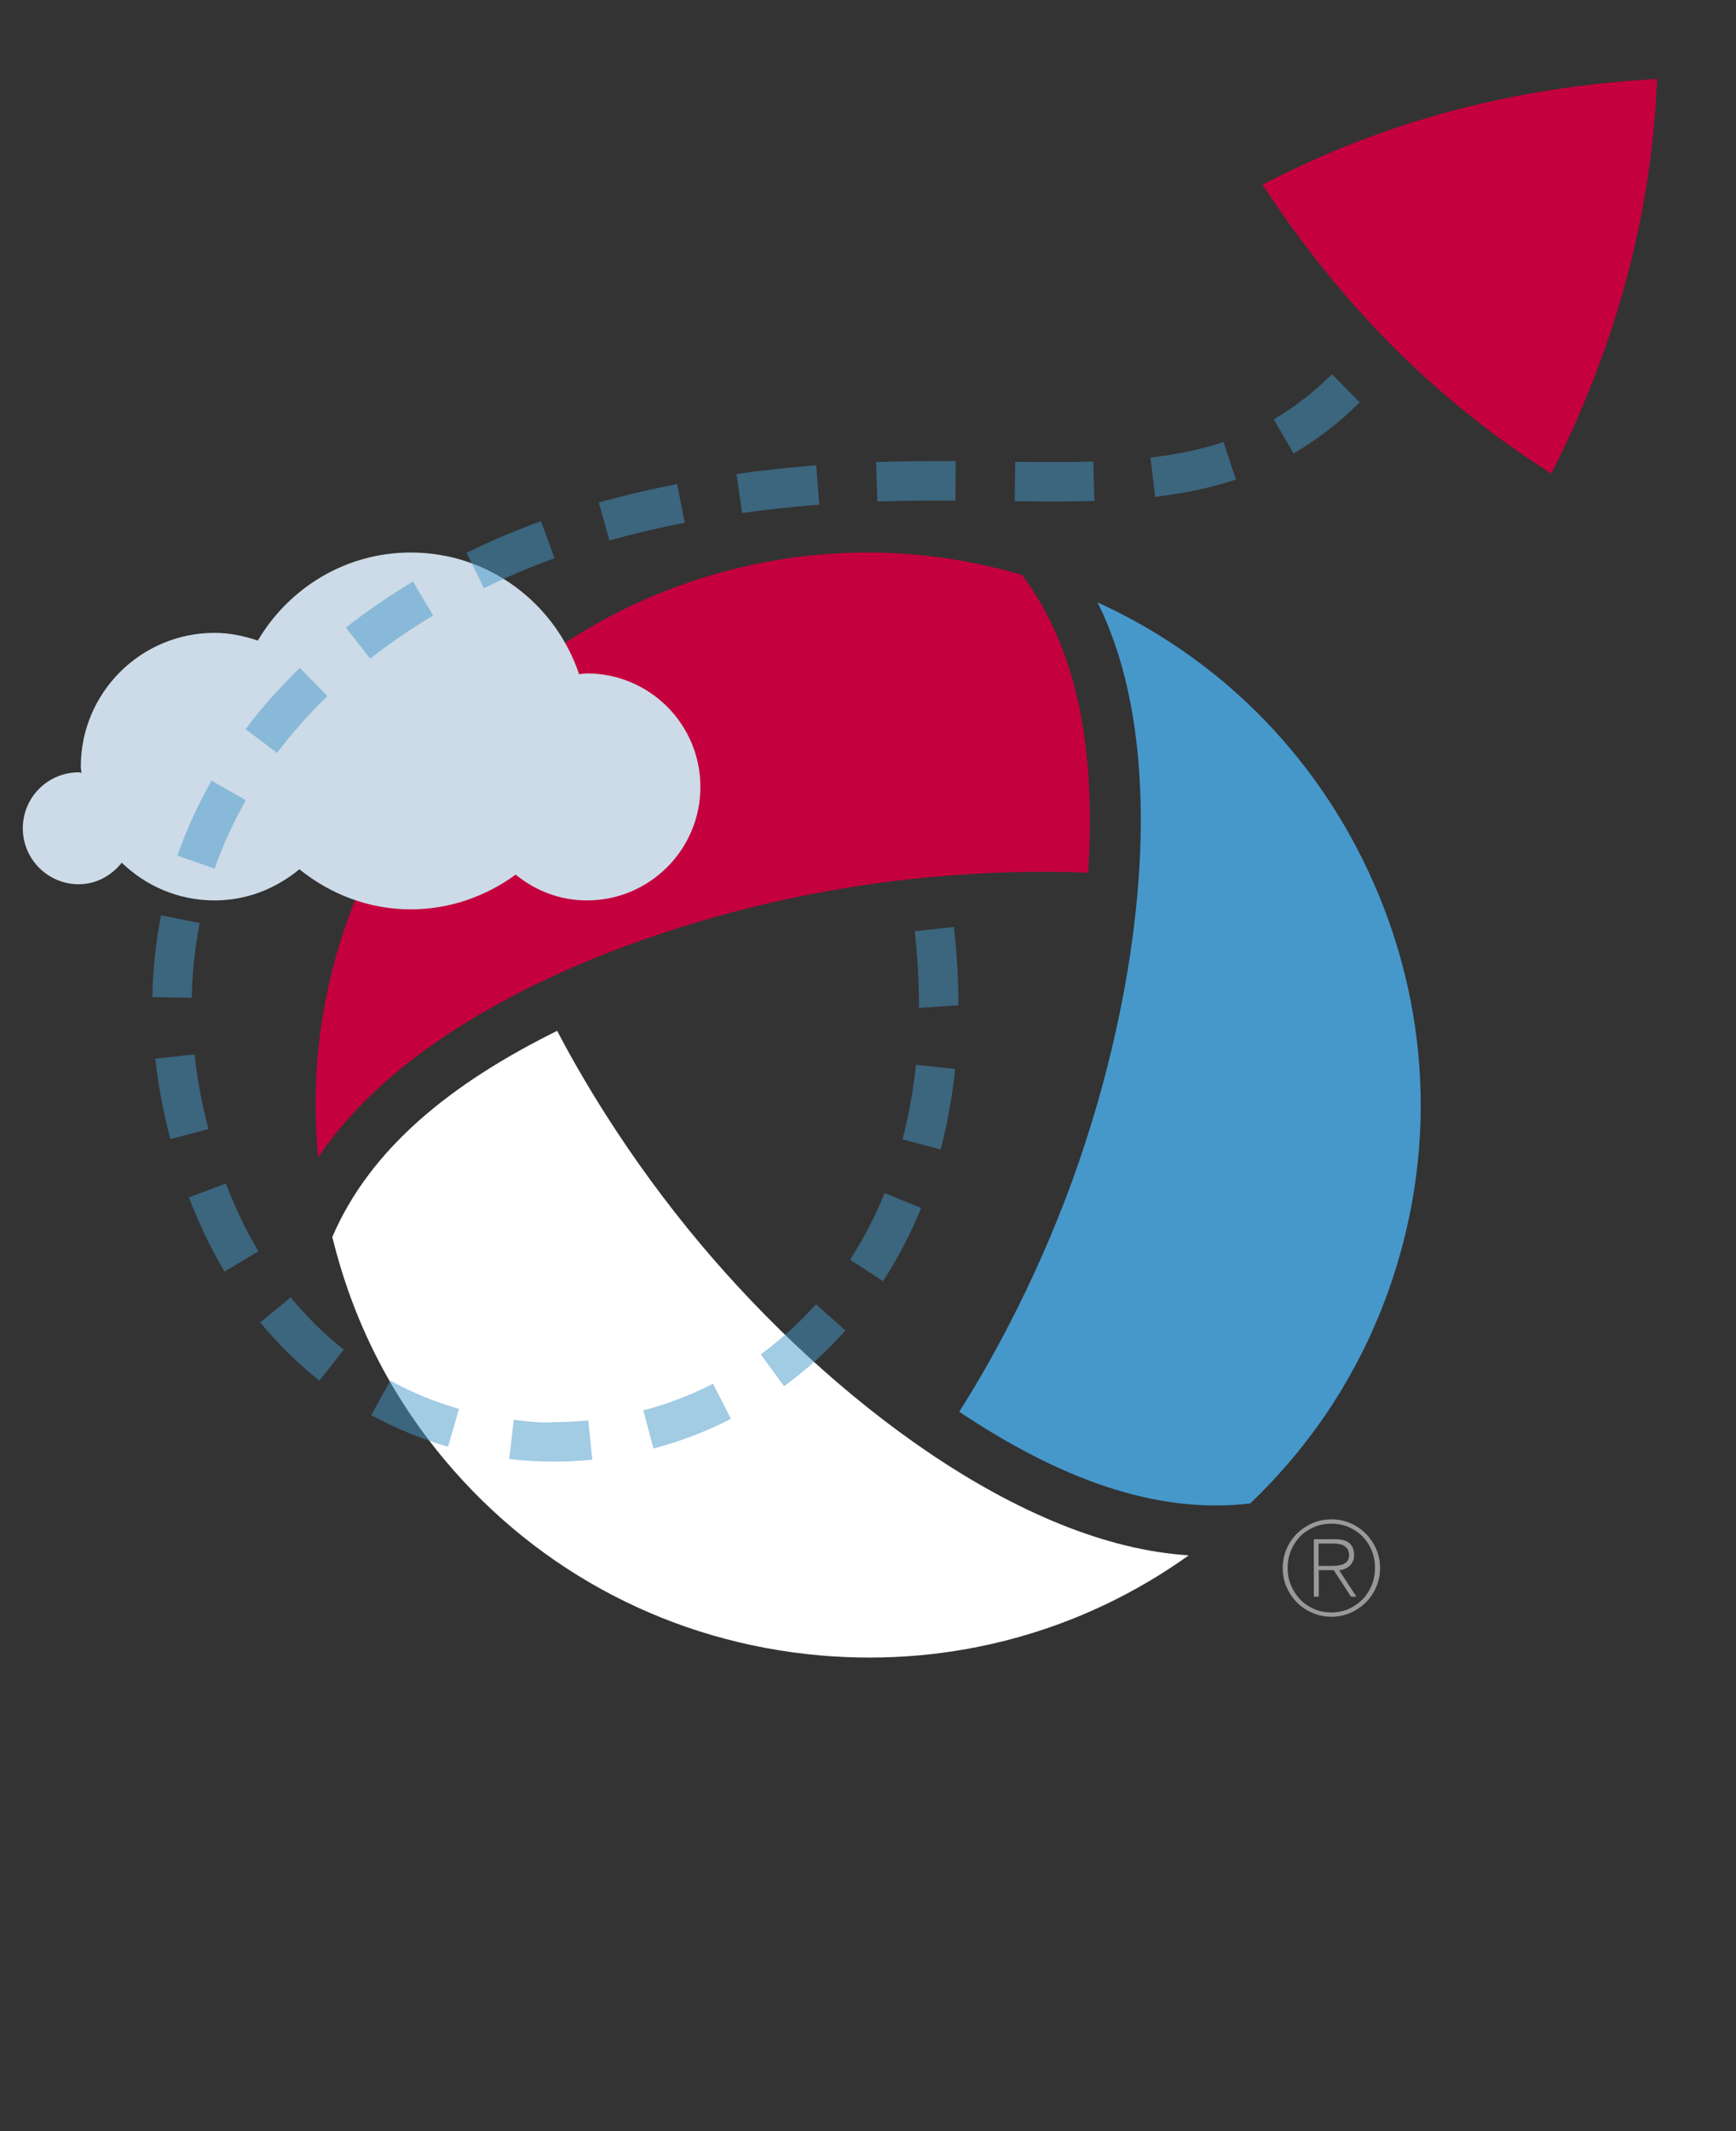
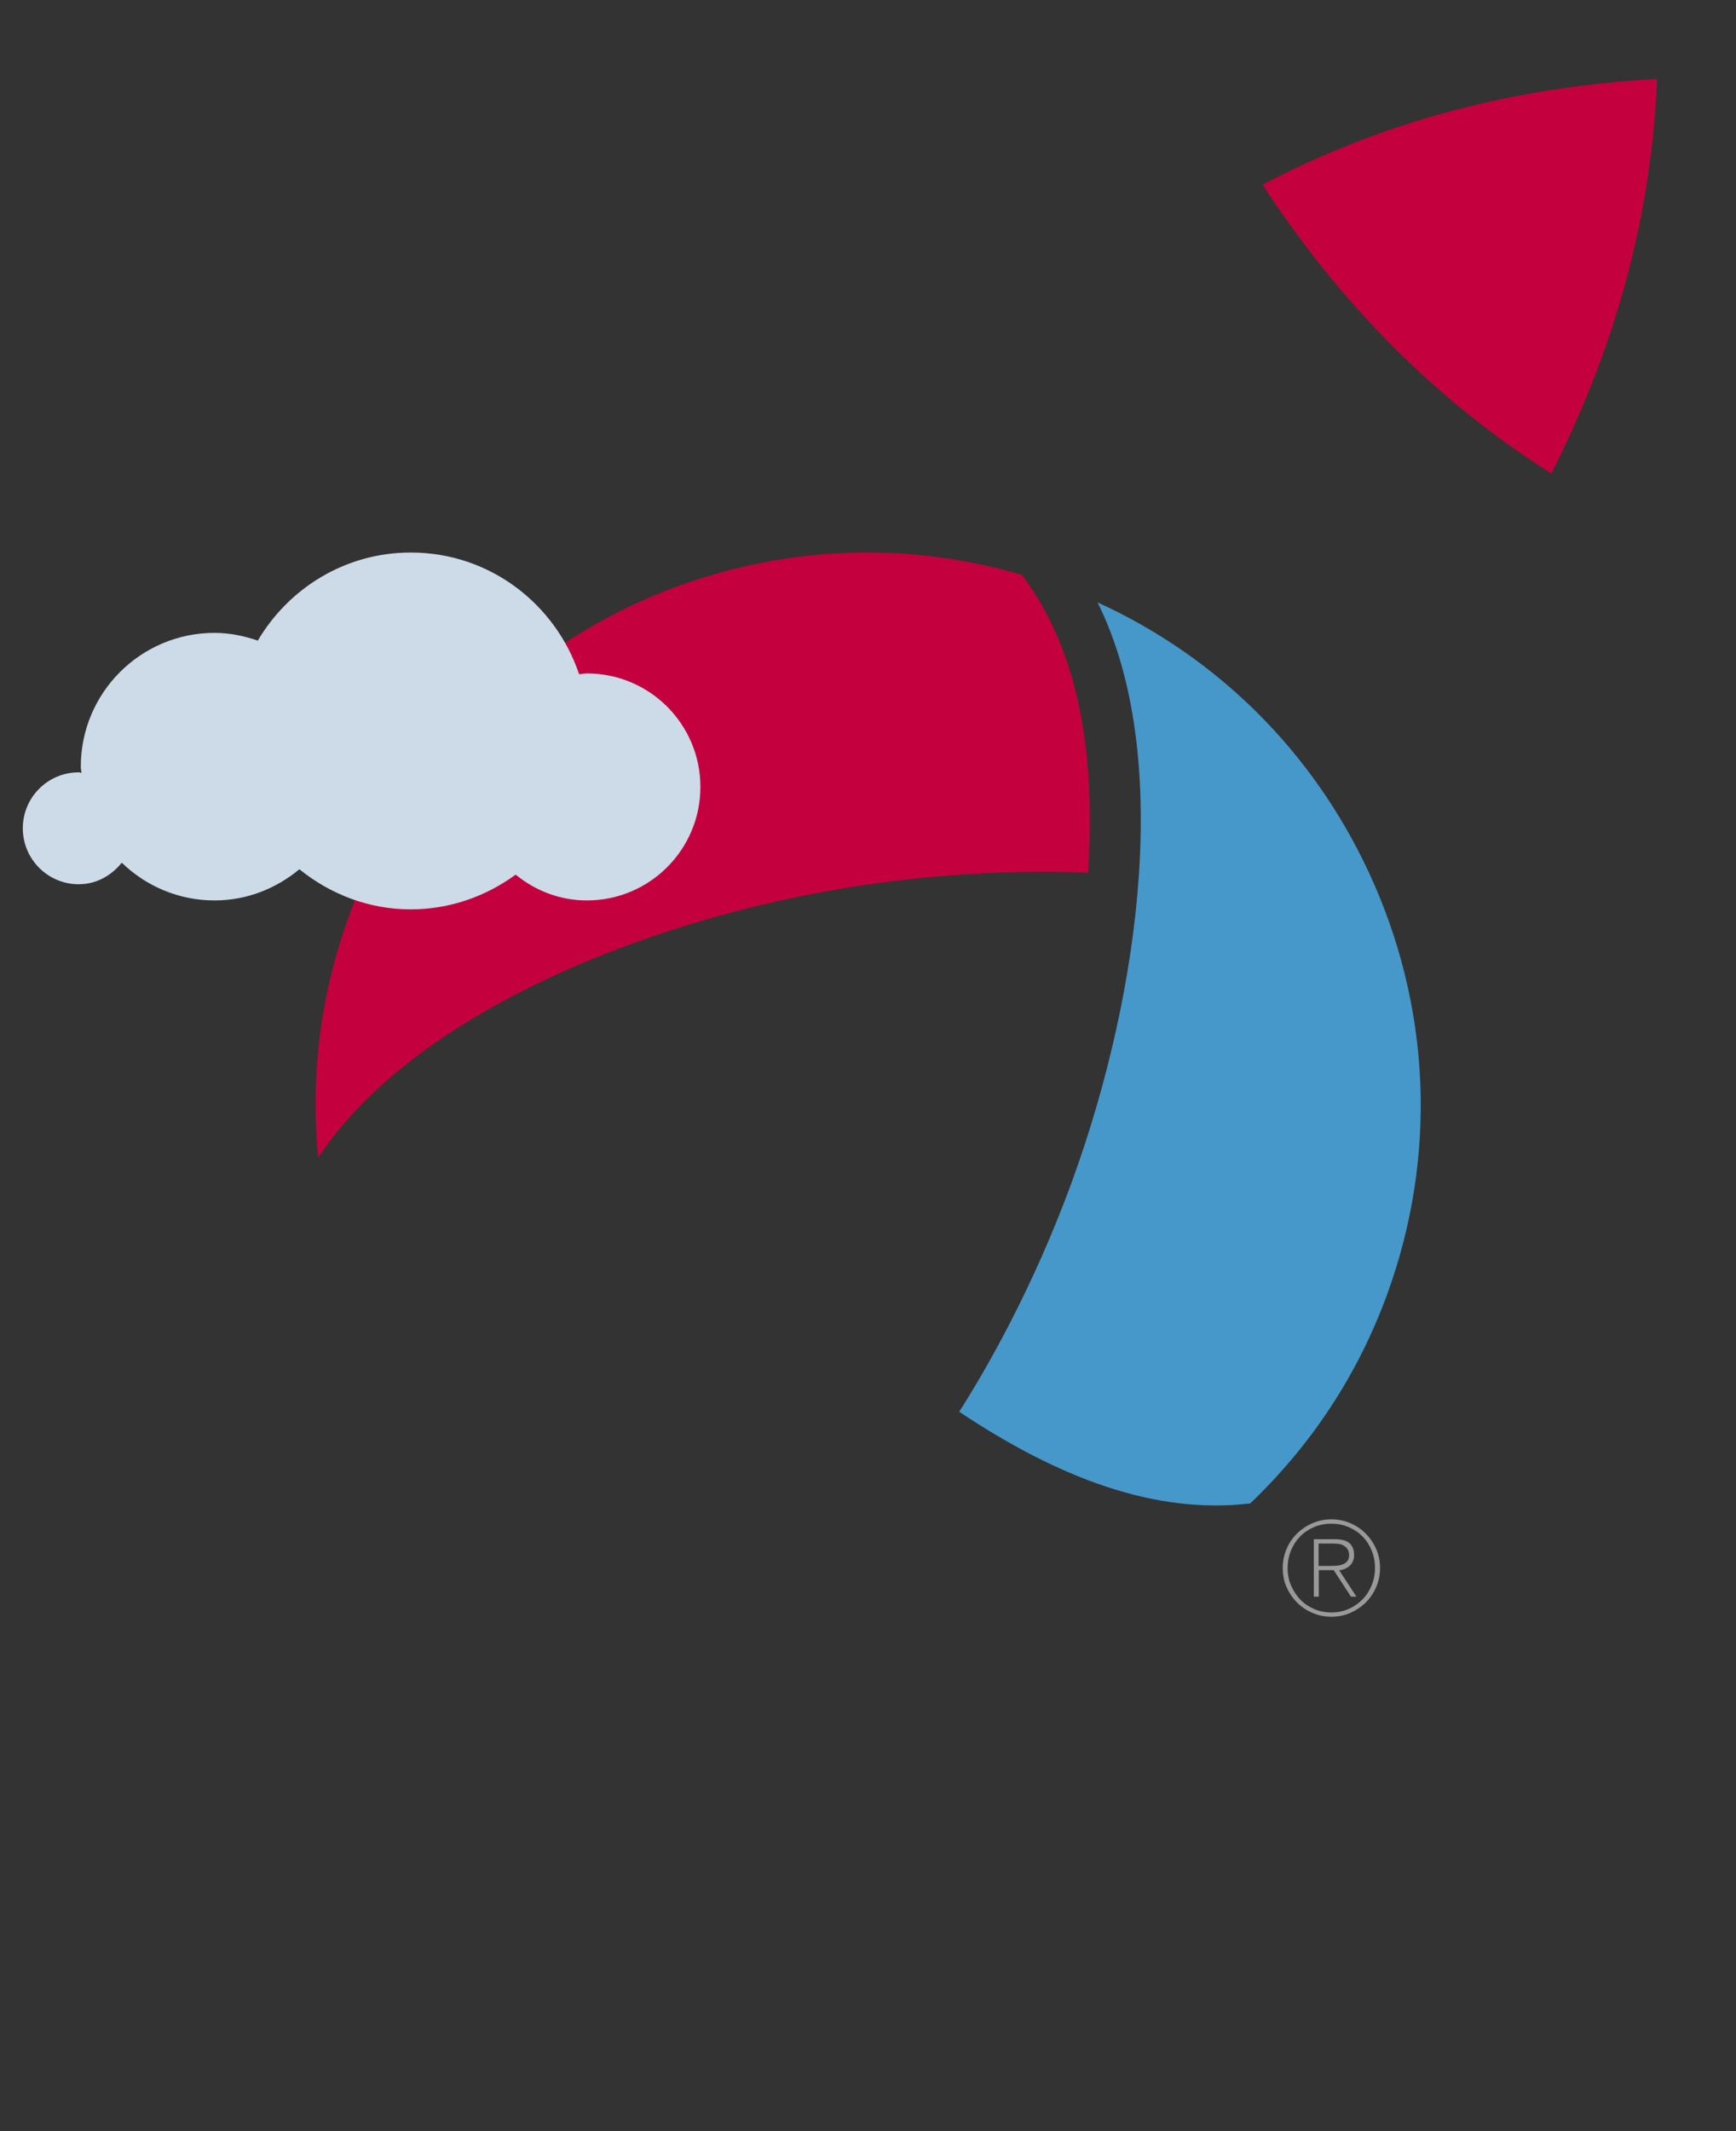
<svg xmlns="http://www.w3.org/2000/svg" id="Layer_1" data-name="Layer 1" viewBox="0 0 22 27">
  <rect x="0" y="0" width="22" height="27" fill="#333333" stroke="none" />
-   <path d="M4.211,15.669c.256,1.055.737,2.007,1.429,2.833,1.2,1.43,2.888,2.308,4.754,2.471,1.679.147,3.318-.301,4.671-1.268-2.123-.131-4.537-1.983-6.175-3.929-.957-1.136-1.562-2.203-1.829-2.716-1.356.67-2.37,1.497-2.848,2.608l-.003.001Z" fill="#fff" />
  <path d="M15.841,19.05c.785-.749,1.37-1.642,1.739-2.654.639-1.755.555-3.655-.237-5.352-.712-1.528-1.92-2.722-3.434-3.412.948,1.904.551,4.92-.315,7.312-.506,1.397-1.127,2.454-1.438,2.942,1.258.839,2.481,1.304,3.683,1.162l.002.002Z" fill="#4698cb" />
  <path d="M12.955,7.285c-1.042-.305-2.107-.366-3.168-.179-1.839.324-3.443,1.347-4.517,2.881-.967,1.381-1.398,3.024-1.238,4.679,1.175-1.773,3.986-2.938,6.49-3.383,1.462-.26,2.689-.251,3.267-.226.097-1.509-.112-2.801-.835-3.77l.001-.003Z" fill="#c5003e" />
  <path d="M7.438,8.532c-.034,0-.066.008-.099.01-.301-.894-1.137-1.542-2.133-1.542-.829,0-1.546.451-1.939,1.116-.173-.059-.355-.098-.548-.098-.936,0-1.695.759-1.695,1.695,0,.027.007.052.008.079-.012-.001-.022-.007-.034-.007-.392,0-.709.317-.709.709,0,.392.318.709.709.709.224,0,.415-.111.545-.273.305.295.719.478,1.176.478.411,0,.782-.152,1.075-.395.388.313.874.508,1.411.508.499,0,.956-.167,1.33-.44.247.202.559.327.903.327.794,0,1.438-.644,1.438-1.438s-.644-1.438-1.438-1.438Z" fill="#ccdbe7" />
-   <path d="M7.03,18.517c-.2.002-.384-.01-.577-.032l.058-.497c.172.02.369.044.518.029.143,0,.285-.007.426-.021l.051.497c-.158.016-.317.024-.476.024ZM8.281,18.352l-.128-.483c.305-.081.602-.194.883-.338l.228.445c-.312.16-.643.286-.982.376ZM5.679,18.33c-.339-.098-.667-.233-.974-.401l.241-.438c.274.151.567.272.871.359l-.139.48ZM9.936,17.562l-.295-.403c.253-.186.489-.399.7-.635l.373.333c-.234.262-.496.5-.778.706ZM4.047,17.491c-.273-.216-.525-.464-.75-.737l.387-.317c.202.246.428.469.673.662l-.31.393ZM11.191,16.231l-.419-.272c.17-.261.317-.545.439-.843l.463.188c-.133.327-.295.639-.483.927ZM2.846,16.11c-.174-.291-.326-.608-.451-.94l.468-.176c.115.305.253.594.412.859l-.429.257ZM11.92,14.563l-.483-.128c.079-.3.137-.618.171-.944l.497.052c-.037.352-.099.695-.185,1.021ZM2.159,14.432c-.09-.343-.155-.686-.191-1.019l.497-.054c.034.309.093.626.177.945l-.483.128ZM11.646,12.769c0-.335-.018-.65-.054-.97l.497-.056c.038.339.057.673.057.993l-.5.033ZM2.431,12.642l-.5-.009c.006-.349.043-.698.11-1.037l.49.098c-.061.31-.095.628-.101.948ZM2.72,11.005l-.472-.165c.113-.323.259-.643.433-.949l.435.247c-.159.28-.292.572-.396.867ZM3.511,9.539l-.399-.301c.203-.27.434-.531.688-.777l.349.358c-.235.229-.449.47-.637.719ZM4.692,8.345l-.309-.394c.266-.208.552-.404.851-.583l.256.43c-.281.167-.549.351-.798.546ZM6.132,7.452l-.22-.449c.299-.146.616-.28.944-.4l.171.47c-.312.114-.613.241-.896.379ZM7.724,6.848l-.136-.481c.177-.05.356-.096.538-.138.154-.035.306-.067.455-.097l.097.49c-.144.028-.291.06-.439.094-.173.04-.345.084-.514.132ZM9.404,6.5l-.07-.495c.349-.05.686-.085,1.01-.11l.038.499c-.314.024-.64.058-.978.106ZM11.119,6.354l-.017-.5c.281-.009.553-.012.816-.012l.194 0-.004.5-.19-0c-.258,0-.524.003-.8.012ZM13.341,6.354l-.482-.003.006-.5.477.003c.175,0,.346-.002.513-.007l.015.5c-.172.005-.348.007-.528.007ZM14.638,6.294l-.058-.497c.345-.04.648-.104.925-.197l.158.475c-.31.104-.646.175-1.026.22ZM16.393,5.745l-.252-.432c.263-.153.504-.34.739-.571l.352.355c-.265.262-.54.474-.838.647Z" fill="#4698cb" opacity=".5" />
  <path d="M16.872,19.249c.086,0,.166.016.241.049.075.032.14.076.195.132.056.056.1.121.132.195.033.075.049.155.049.241s-.016.166-.049.241c-.032.075-.076.14-.132.195-.055.055-.121.099-.195.132-.075.033-.155.049-.241.049-.086,0-.166-.016-.24-.049-.075-.032-.14-.076-.196-.132-.055-.055-.099-.121-.132-.195-.033-.075-.048-.155-.048-.241s.016-.166.048-.241.076-.14.132-.195c.056-.055.121-.099.196-.132.075-.032.155-.049.24-.049ZM16.874,19.304c-.079,0-.153.014-.221.043-.068.029-.127.068-.177.119-.049.051-.088.11-.116.179-.028.069-.042.143-.042.222,0,.078.014.151.043.219.029.068.068.128.117.179s.108.091.175.12c.068.029.141.044.22.044s.152-.015.219-.045c.067-.03.125-.07.175-.121s.088-.111.116-.179c.028-.068.042-.141.042-.219,0-.079-.014-.153-.042-.221-.028-.068-.066-.127-.115-.177-.049-.05-.107-.089-.175-.119-.068-.029-.141-.044-.22-.044ZM16.648,19.501h.274c.082,0,.143.017.181.051.038.034.057.084.057.15,0,.03-.005.056-.015.078-.01.023-.023.041-.04.057s-.037.028-.059.038c-.023.01-.047.016-.074.02l.218.334h-.069l-.219-.336h-.189v.336h-.063v-.729ZM16.711,19.839h.155c.027,0,.055-.001.082-.004.028-.003.052-.009.074-.018.022-.009.04-.023.054-.041s.021-.043.021-.075c0-.027-.006-.051-.017-.069-.011-.019-.025-.034-.043-.045s-.037-.02-.06-.024c-.022-.004-.044-.007-.066-.007h-.201v.283Z" fill="#fff" opacity=".5" />
-   <path d="M16,2.34c.986,1.507,2.182,2.723,3.66,3.66.812-1.608,1.267-3.251,1.34-5-1.799.101-3.449.528-5,1.34Z" fill="#c5003e" />
+   <path d="M16,2.34c.986,1.507,2.182,2.723,3.66,3.66.812-1.608,1.267-3.251,1.34-5-1.799.101-3.449.528-5,1.34" fill="#c5003e" />
</svg>